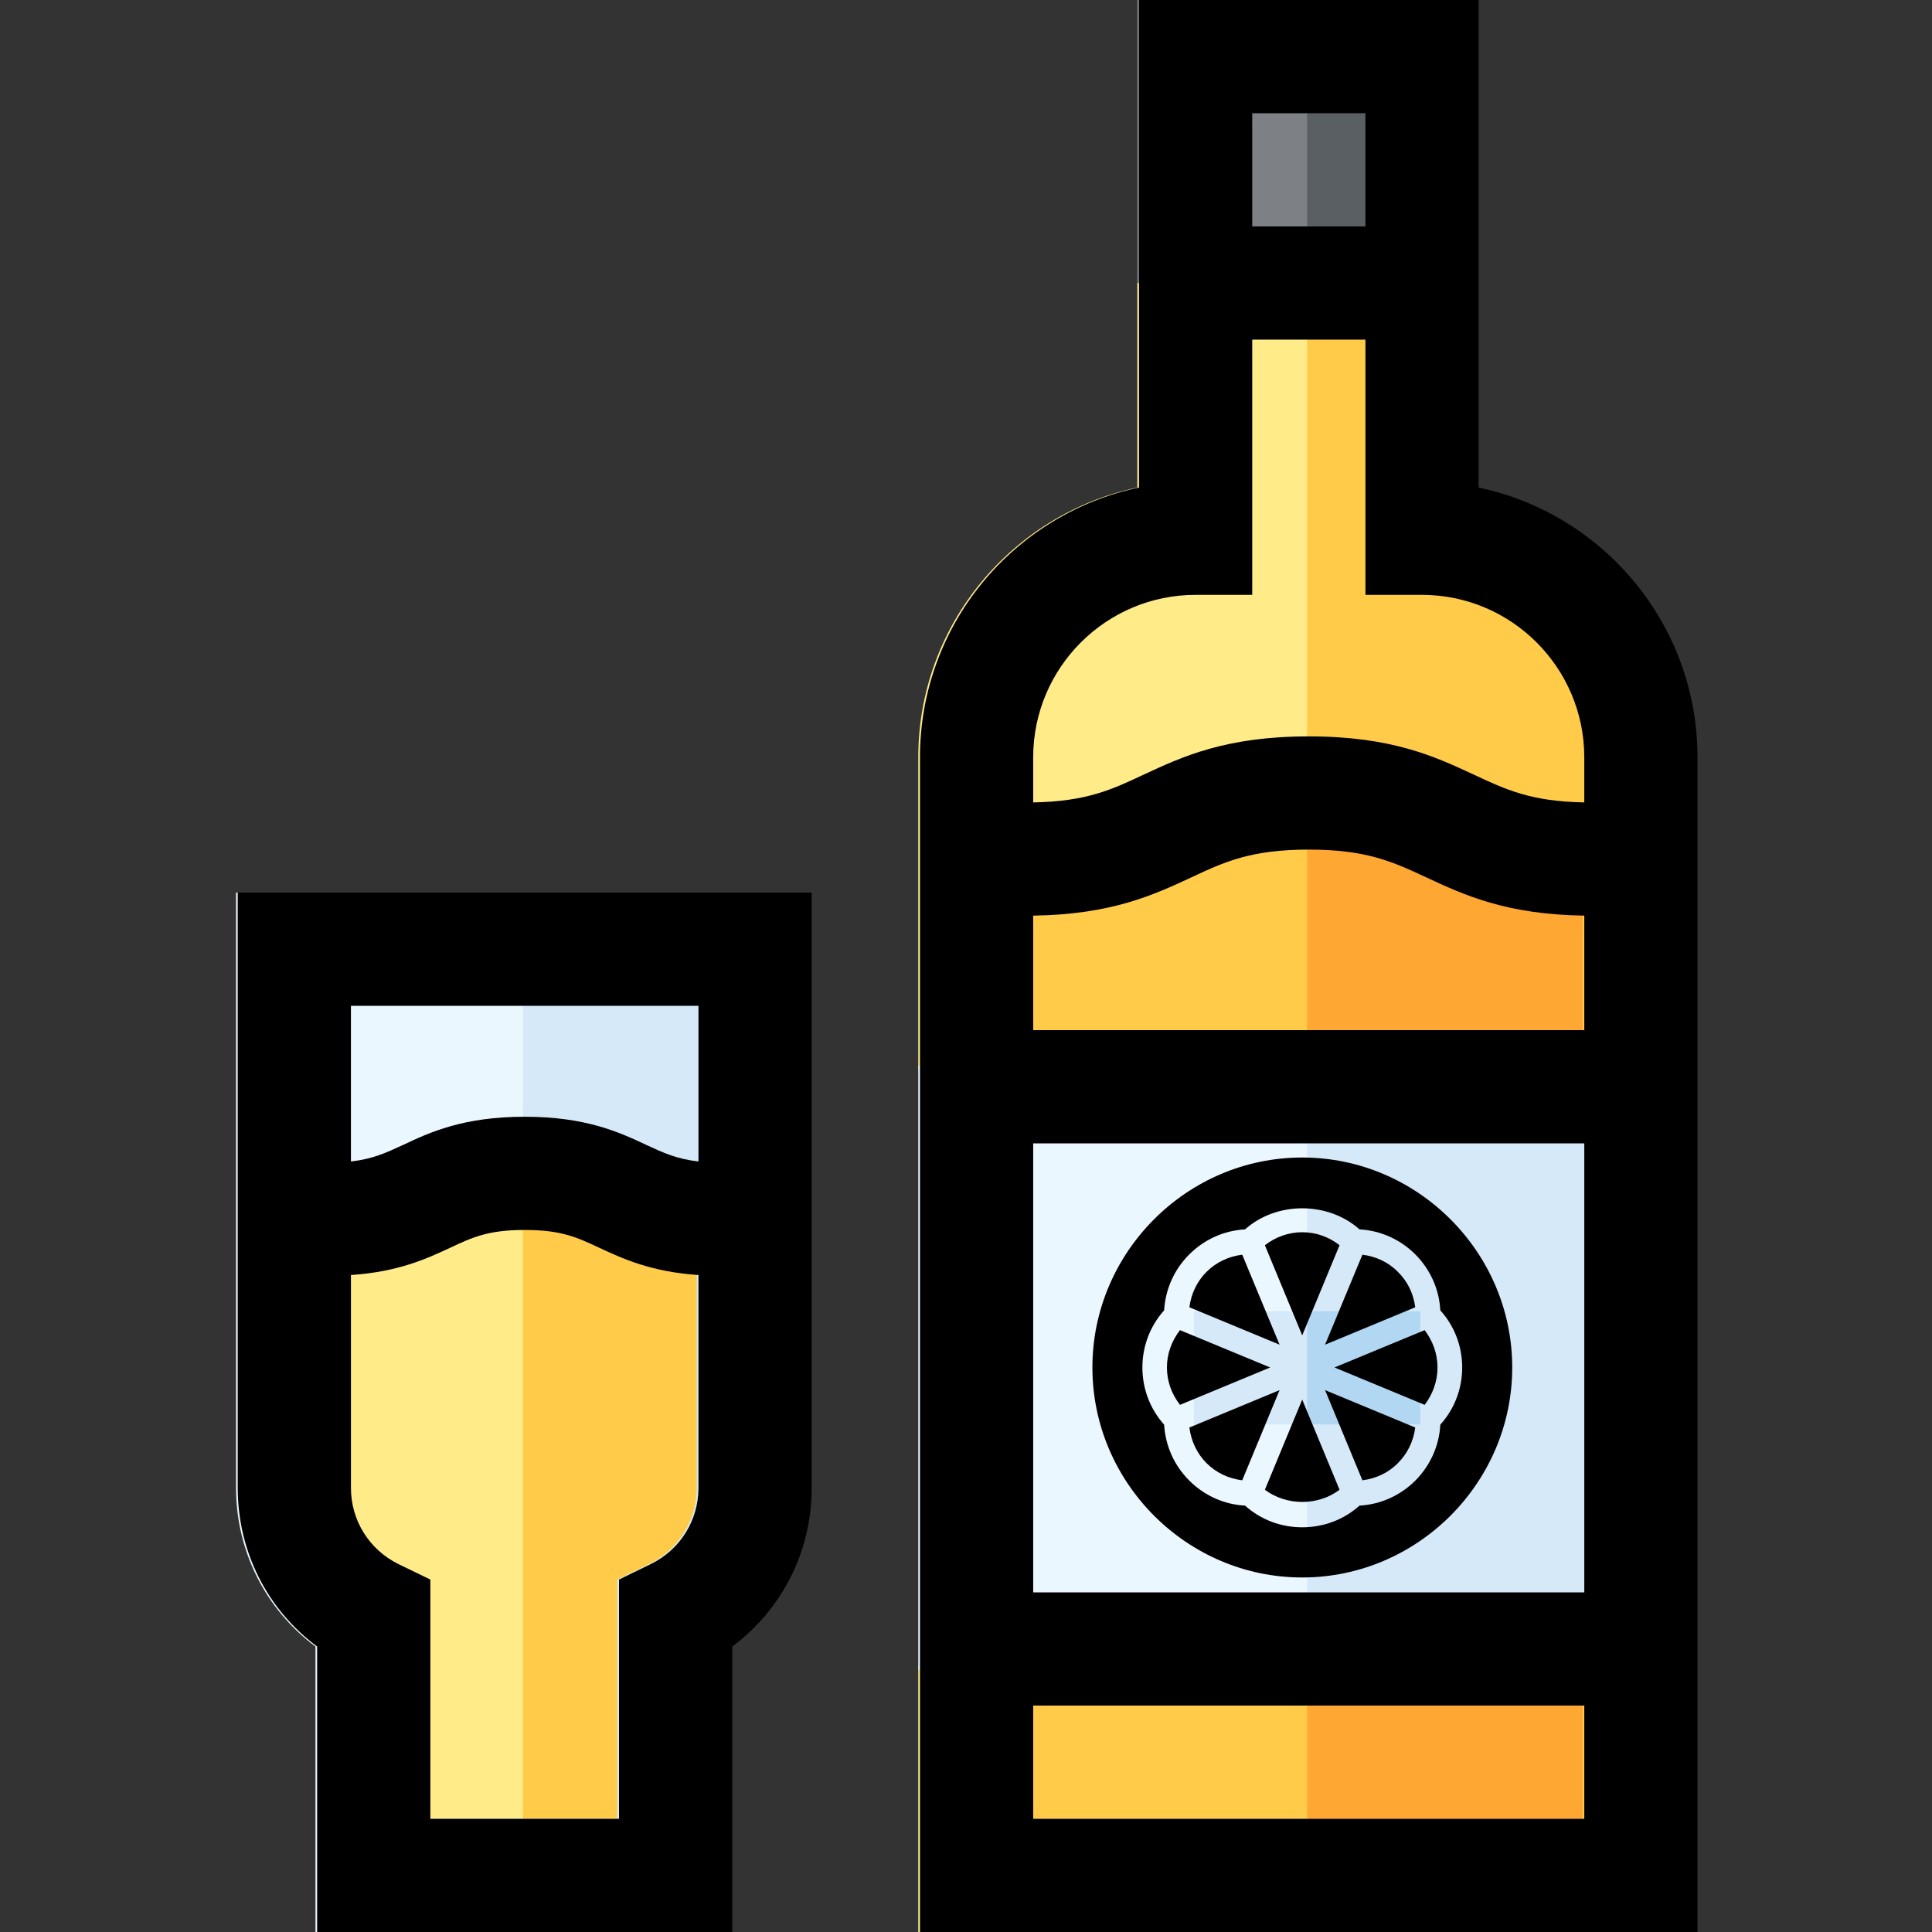
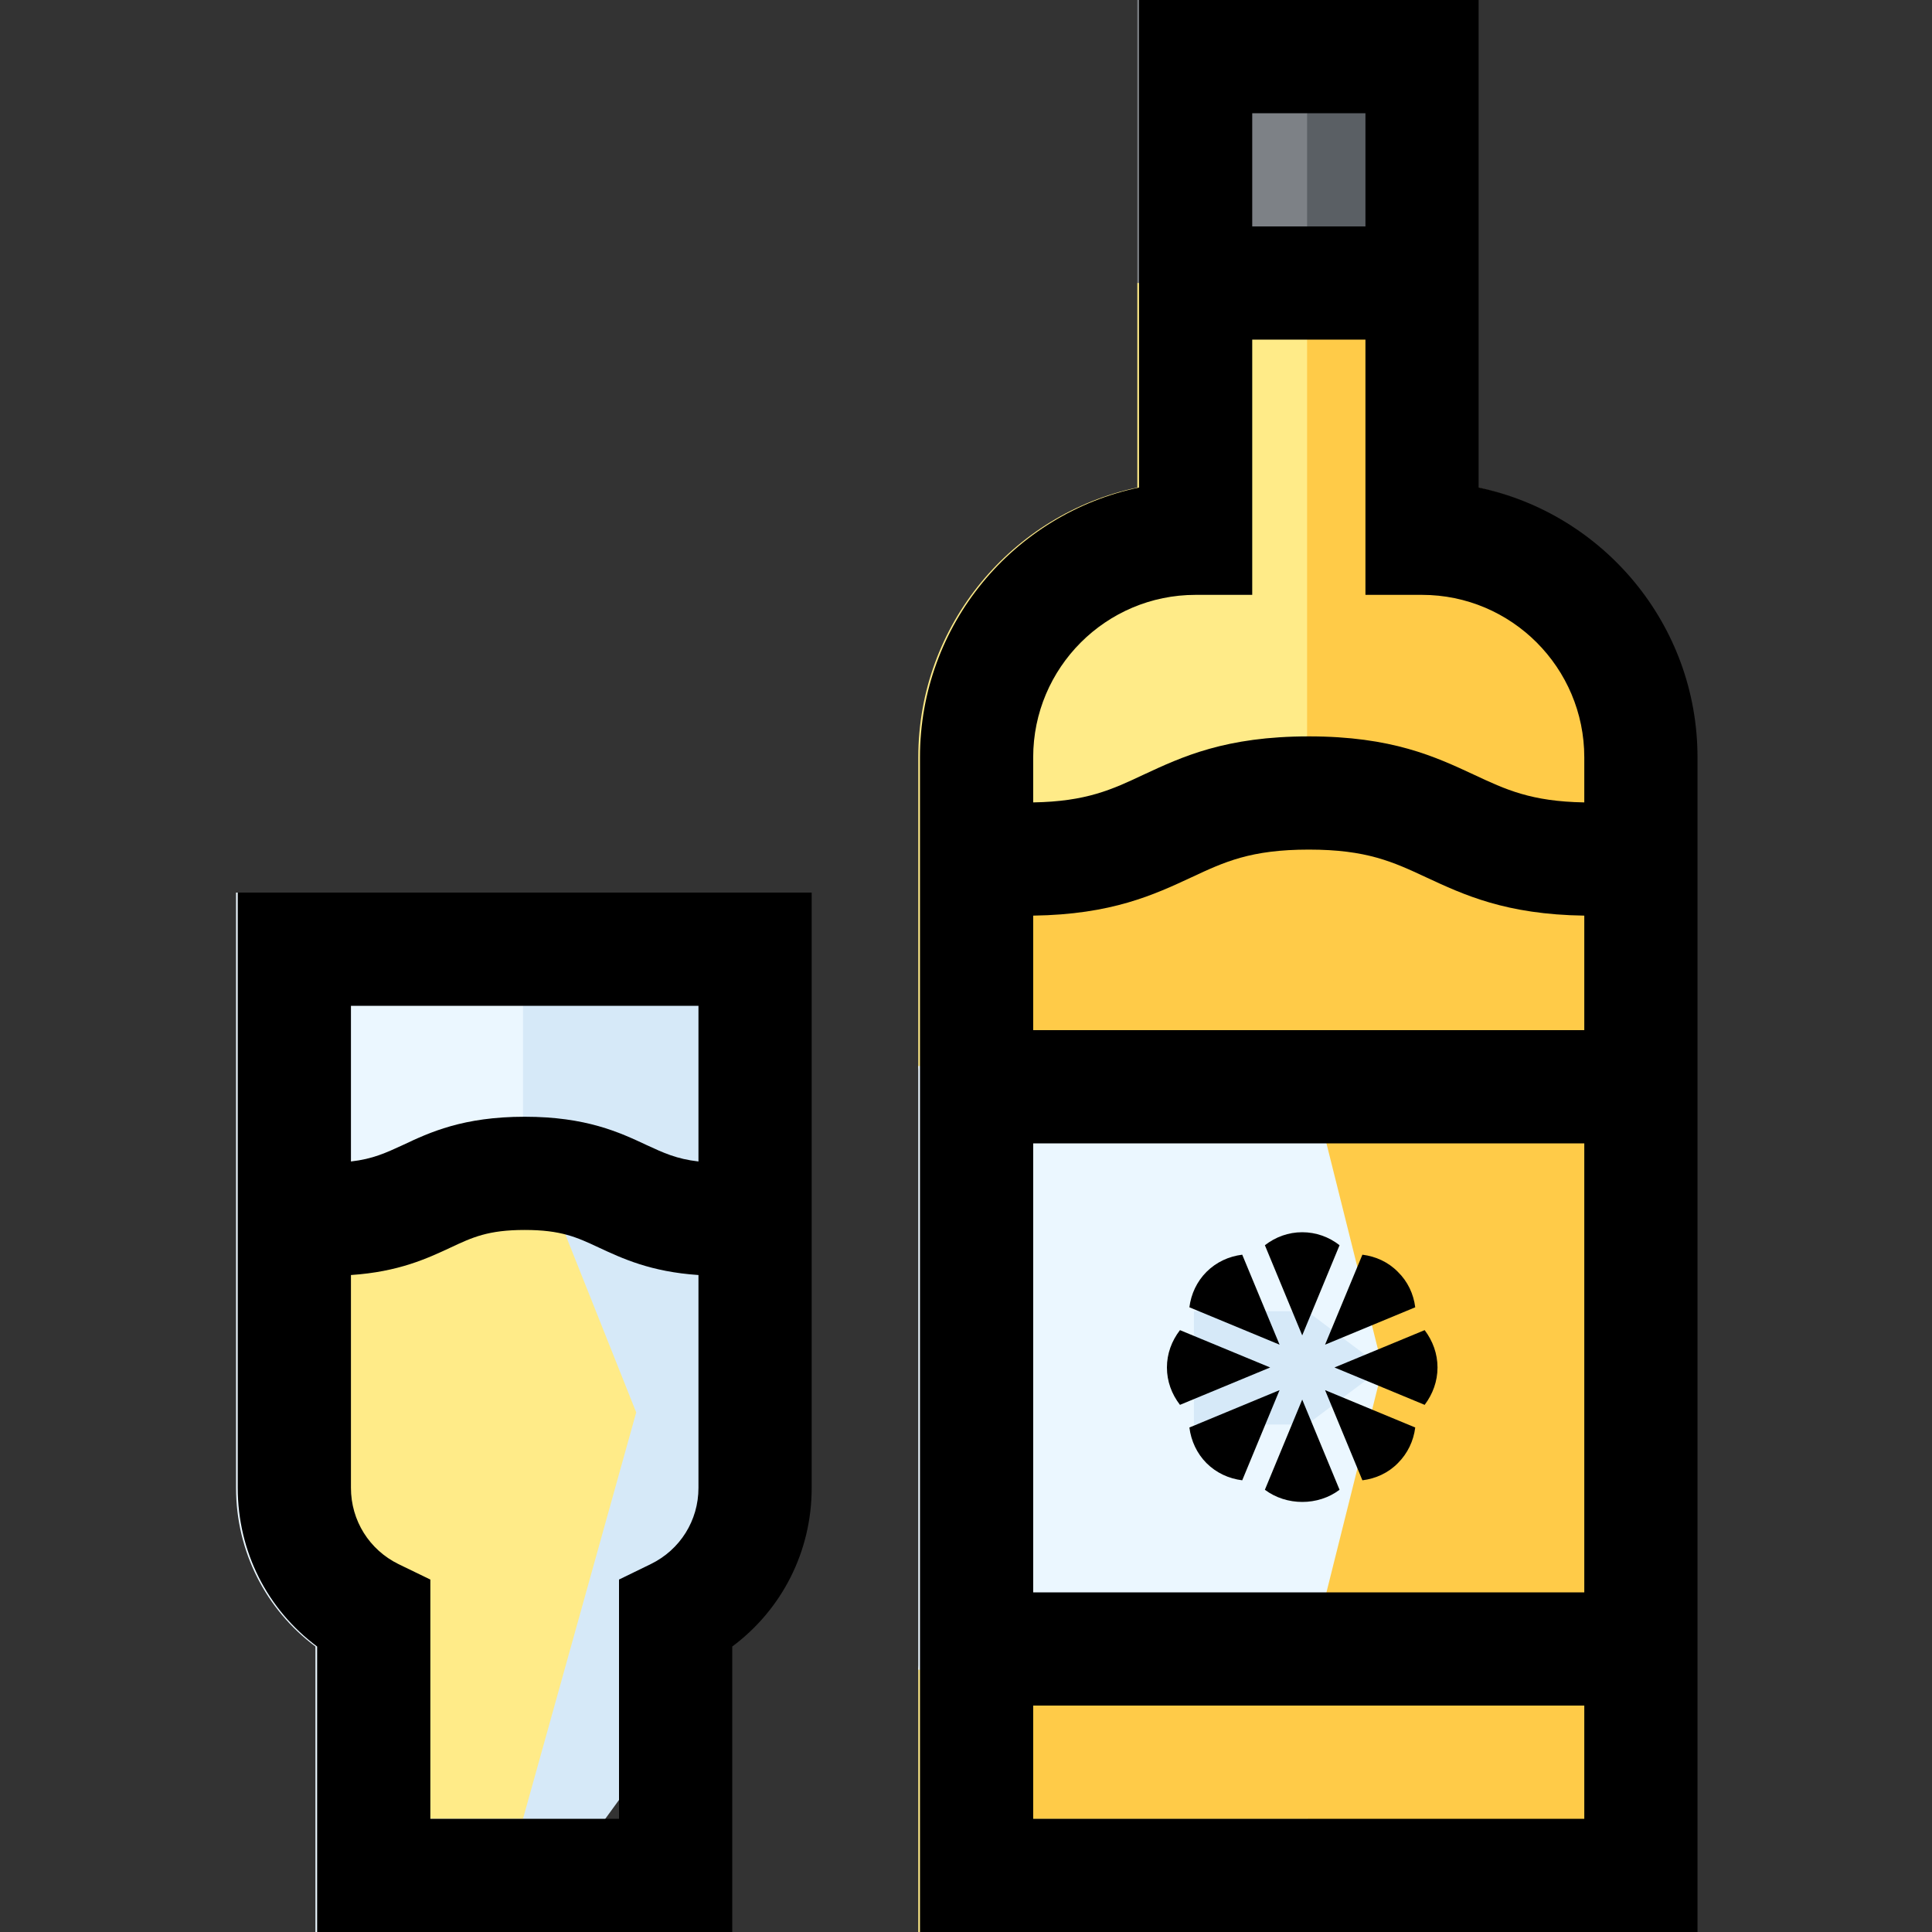
<svg xmlns="http://www.w3.org/2000/svg" width="40px" height="40px" viewBox="0 0 40 40" version="1.1">
  <rect x="0" y="0" width="40" height="40" fill="#333333" stroke="none" />
  <g id="surface1">
    <path style=" stroke:none;fill-rule:nonzero;fill:rgb(100%,92.157%,53.333%);fill-opacity:1;" d="M 27.062 3.516 L 23.547 5.859 L 23.547 10.094 C 20.961 10.637 19.012 12.934 19.012 15.68 L 19.012 22.07 L 19.793 28.32 L 19.012 34.57 L 19.012 40 L 27.062 40 L 28.625 28.32 Z M 27.062 3.516 " />
    <path style=" stroke:none;fill-rule:nonzero;fill:rgb(100%,79.608%,28.235%);fill-opacity:1;" d="M 35.113 22.07 L 34.332 28.32 L 35.113 34.57 L 35.113 40 L 27.062 40 L 27.062 3.516 L 30.578 5.859 L 30.578 10.094 C 33.164 10.637 35.113 12.934 35.113 15.68 Z M 35.113 22.07 " />
    <path style=" stroke:none;fill-rule:nonzero;fill:rgb(49.02%,50.588%,52.549%);fill-opacity:1;" d="M 27.062 0 L 28.625 3.516 L 27.062 5.859 L 23.547 5.859 L 23.547 0 Z M 27.062 0 " />
    <path style=" stroke:none;fill-rule:nonzero;fill:rgb(35.294%,37.255%,39.216%);fill-opacity:1;" d="M 27.062 0 L 30.578 0 L 30.578 5.859 L 27.062 5.859 Z M 27.062 0 " />
    <path style=" stroke:none;fill-rule:nonzero;fill:rgb(100%,79.608%,28.235%);fill-opacity:1;" d="M 24.633 16.602 C 23.859 16.961 22.984 17.371 21.355 17.395 L 21.355 37.656 L 27.062 37.656 L 28.625 28.32 L 27.062 16.027 C 25.859 16.027 25.316 16.281 24.633 16.602 Z M 24.633 16.602 " />
-     <path style=" stroke:none;fill-rule:nonzero;fill:rgb(100%,65.49%,20%);fill-opacity:1;" d="M 32.77 17.395 L 32.77 37.656 L 27.062 37.656 L 27.062 16.027 C 28.266 16.027 28.805 16.281 29.492 16.602 C 30.266 16.961 31.141 17.371 32.77 17.395 Z M 32.77 17.395 " />
    <path style=" stroke:none;fill-rule:nonzero;fill:rgb(92.157%,96.863%,100%);fill-opacity:1;" d="M 19.012 22.07 L 19.012 34.57 L 27.062 34.57 L 28.625 28.32 L 27.062 22.07 Z M 19.012 22.07 " />
-     <path style=" stroke:none;fill-rule:nonzero;fill:rgb(83.922%,91.373%,97.255%);fill-opacity:1;" d="M 27.062 22.07 L 35.113 22.07 L 35.113 34.57 L 27.062 34.57 Z M 27.062 22.07 " />
    <path style=" stroke:none;fill-rule:nonzero;fill:rgb(83.922%,91.373%,97.255%);fill-opacity:1;" d="M 27.062 27.148 L 28.625 28.32 L 27.062 29.492 L 24.719 29.492 L 24.719 27.148 Z M 27.062 27.148 " />
-     <path style=" stroke:none;fill-rule:nonzero;fill:rgb(69.804%,84.314%,95.294%);fill-opacity:1;" d="M 27.062 27.148 L 29.406 27.148 L 29.406 29.492 L 27.062 29.492 Z M 27.062 27.148 " />
    <path style=" stroke:none;fill-rule:nonzero;fill:rgb(92.157%,96.863%,100%);fill-opacity:1;" d="M 4.887 18.48 L 4.887 30.805 C 4.887 32.125 5.504 33.324 6.531 34.09 L 6.531 40 L 10.828 40 L 13.172 29.242 L 10.828 18.48 Z M 4.887 18.48 " />
-     <path style=" stroke:none;fill-rule:nonzero;fill:rgb(83.922%,91.373%,97.255%);fill-opacity:1;" d="M 16.77 18.48 L 16.77 30.805 C 16.77 32.125 16.156 33.324 15.125 34.09 L 15.125 40 L 10.828 40 L 10.828 18.48 Z M 16.77 18.48 " />
+     <path style=" stroke:none;fill-rule:nonzero;fill:rgb(83.922%,91.373%,97.255%);fill-opacity:1;" d="M 16.77 18.48 L 16.77 30.805 C 16.77 32.125 16.156 33.324 15.125 34.09 L 10.828 40 L 10.828 18.48 Z M 16.77 18.48 " />
    <path style=" stroke:none;fill-rule:nonzero;fill:rgb(100%,92.157%,53.333%);fill-opacity:1;" d="M 9.297 23.719 C 8.812 23.945 8.223 24.223 7.23 24.289 L 7.23 30.805 C 7.23 31.48 7.609 32.086 8.219 32.383 L 8.875 32.703 L 8.875 37.656 L 10.828 37.656 L 13.172 29.242 L 10.828 23.355 C 10.074 23.355 9.75 23.508 9.297 23.719 Z M 9.297 23.719 " />
-     <path style=" stroke:none;fill-rule:nonzero;fill:rgb(100%,79.608%,28.235%);fill-opacity:1;" d="M 14.426 24.289 L 14.426 30.805 C 14.426 31.48 14.047 32.086 13.441 32.383 L 12.781 32.703 L 12.781 37.656 L 10.828 37.656 L 10.828 23.355 C 11.582 23.355 11.91 23.508 12.359 23.719 C 12.848 23.945 13.438 24.223 14.426 24.289 Z M 14.426 24.289 " />
    <path style=" stroke:none;fill-rule:nonzero;fill:rgb(0%,0%,0%);fill-opacity:1;" d="M 30.613 10.094 L 30.613 0 L 23.582 0 L 23.582 10.094 C 20.992 10.637 19.047 12.934 19.047 15.68 L 19.047 40 L 35.145 40 L 35.145 15.68 C 35.145 12.934 33.199 10.637 30.613 10.094 Z M 21.391 23.672 L 32.801 23.672 L 32.801 32.969 L 21.391 32.969 Z M 21.391 21.328 L 21.391 18.957 C 23.02 18.934 23.895 18.523 24.668 18.164 C 25.352 17.844 25.895 17.59 27.098 17.59 C 28.297 17.59 28.84 17.844 29.527 18.164 C 30.301 18.523 31.172 18.934 32.801 18.957 L 32.801 21.328 Z M 28.27 2.344 L 28.27 4.688 L 25.926 4.688 L 25.926 2.344 Z M 24.754 12.316 L 25.926 12.316 L 25.926 7.031 L 28.27 7.031 L 28.27 12.316 L 29.441 12.316 C 31.293 12.316 32.801 13.824 32.801 15.68 L 32.801 16.613 C 31.699 16.594 31.176 16.348 30.516 16.039 C 29.719 15.668 28.82 15.246 27.098 15.246 C 25.375 15.246 24.473 15.668 23.676 16.039 C 23.02 16.348 22.492 16.594 21.391 16.613 L 21.391 15.68 C 21.391 13.824 22.898 12.316 24.754 12.316 Z M 21.391 37.656 L 21.391 35.312 L 32.801 35.312 L 32.801 37.656 Z M 21.391 37.656 " />
    <path style=" stroke:none;fill-rule:nonzero;fill:rgb(0%,0%,0%);fill-opacity:1;" d="M 4.922 30.805 C 4.922 32.125 5.535 33.324 6.566 34.09 L 6.566 40 L 15.16 40 L 15.16 34.09 C 16.188 33.324 16.805 32.125 16.805 30.805 L 16.805 18.48 L 4.922 18.48 Z M 13.473 32.383 L 12.816 32.703 L 12.816 37.656 L 8.91 37.656 L 8.91 32.703 L 8.25 32.383 C 7.645 32.086 7.266 31.48 7.266 30.805 L 7.266 26.398 C 8.254 26.332 8.844 26.055 9.332 25.828 C 9.781 25.617 10.109 25.465 10.863 25.465 C 11.617 25.465 11.945 25.617 12.395 25.828 C 12.883 26.055 13.473 26.332 14.461 26.398 L 14.461 30.805 C 14.461 31.48 14.082 32.086 13.473 32.383 Z M 14.461 20.824 L 14.461 24.047 C 14.008 23.996 13.734 23.867 13.387 23.707 C 12.828 23.445 12.137 23.121 10.863 23.121 C 9.59 23.121 8.895 23.445 8.34 23.707 C 7.992 23.867 7.719 23.996 7.266 24.047 L 7.266 20.824 Z M 14.461 20.824 " />
    <path style=" stroke:none;fill-rule:nonzero;fill:rgb(0%,0%,0%);fill-opacity:1;" d="M 25.719 25.977 C 25.441 26.012 25.184 26.129 24.98 26.332 C 24.781 26.531 24.66 26.789 24.625 27.066 L 26.492 27.84 Z M 25.719 25.977 " />
    <path style=" stroke:none;fill-rule:nonzero;fill:rgb(0%,0%,0%);fill-opacity:1;" d="M 26.961 25.512 C 26.676 25.512 26.41 25.609 26.188 25.781 L 26.961 27.648 L 27.734 25.781 C 27.516 25.609 27.246 25.512 26.961 25.512 Z M 26.961 25.512 " />
    <path style=" stroke:none;fill-rule:nonzero;fill:rgb(0%,0%,0%);fill-opacity:1;" d="M 29.496 27.539 L 27.629 28.312 L 29.496 29.086 C 29.664 28.863 29.762 28.598 29.762 28.312 C 29.762 28.027 29.664 27.762 29.496 27.539 Z M 29.496 27.539 " />
    <path style=" stroke:none;fill-rule:nonzero;fill:rgb(0%,0%,0%);fill-opacity:1;" d="M 24.43 27.539 C 24.258 27.762 24.16 28.027 24.16 28.312 C 24.16 28.598 24.258 28.863 24.43 29.086 L 26.297 28.312 Z M 24.43 27.539 " />
    <path style=" stroke:none;fill-rule:nonzero;fill:rgb(0%,0%,0%);fill-opacity:1;" d="M 28.941 26.332 C 28.742 26.129 28.484 26.012 28.207 25.977 L 27.434 27.84 L 29.301 27.066 C 29.266 26.789 29.145 26.531 28.941 26.332 Z M 28.941 26.332 " />
-     <path style=" stroke:none;fill-rule:nonzero;fill:rgb(0%,0%,0%);fill-opacity:1;" d="M 26.961 23.965 C 24.574 23.965 22.617 25.926 22.617 28.312 C 22.617 30.699 24.574 32.66 26.961 32.66 C 29.348 32.66 31.309 30.699 31.309 28.312 C 31.309 25.926 29.348 23.965 26.961 23.965 Z M 29.82 29.496 C 29.797 29.934 29.613 30.34 29.305 30.652 C 28.992 30.965 28.582 31.148 28.148 31.172 C 27.82 31.465 27.402 31.621 26.961 31.621 C 26.52 31.621 26.105 31.465 25.777 31.172 C 25.34 31.148 24.934 30.965 24.621 30.652 C 24.309 30.34 24.129 29.934 24.102 29.496 C 23.812 29.172 23.652 28.754 23.652 28.312 C 23.652 27.871 23.812 27.453 24.102 27.129 C 24.129 26.691 24.309 26.285 24.621 25.973 C 24.934 25.66 25.34 25.477 25.777 25.453 C 26.43 24.871 27.492 24.871 28.148 25.453 C 28.582 25.477 28.992 25.66 29.305 25.973 C 29.613 26.285 29.797 26.691 29.82 27.129 C 30.113 27.453 30.273 27.871 30.273 28.312 C 30.273 28.754 30.113 29.172 29.82 29.496 Z M 29.82 29.496 " />
    <path style=" stroke:none;fill-rule:nonzero;fill:rgb(0%,0%,0%);fill-opacity:1;" d="M 24.625 29.555 C 24.66 29.832 24.781 30.094 24.98 30.293 C 25.184 30.496 25.441 30.613 25.719 30.648 L 26.492 28.781 Z M 24.625 29.555 " />
    <path style=" stroke:none;fill-rule:nonzero;fill:rgb(0%,0%,0%);fill-opacity:1;" d="M 27.434 28.781 L 28.207 30.648 C 28.484 30.613 28.742 30.496 28.941 30.293 C 29.145 30.09 29.266 29.832 29.301 29.555 Z M 27.434 28.781 " />
    <path style=" stroke:none;fill-rule:nonzero;fill:rgb(0%,0%,0%);fill-opacity:1;" d="M 26.961 28.977 L 26.188 30.844 C 26.637 31.18 27.289 31.18 27.734 30.844 Z M 26.961 28.977 " />
  </g>
</svg>